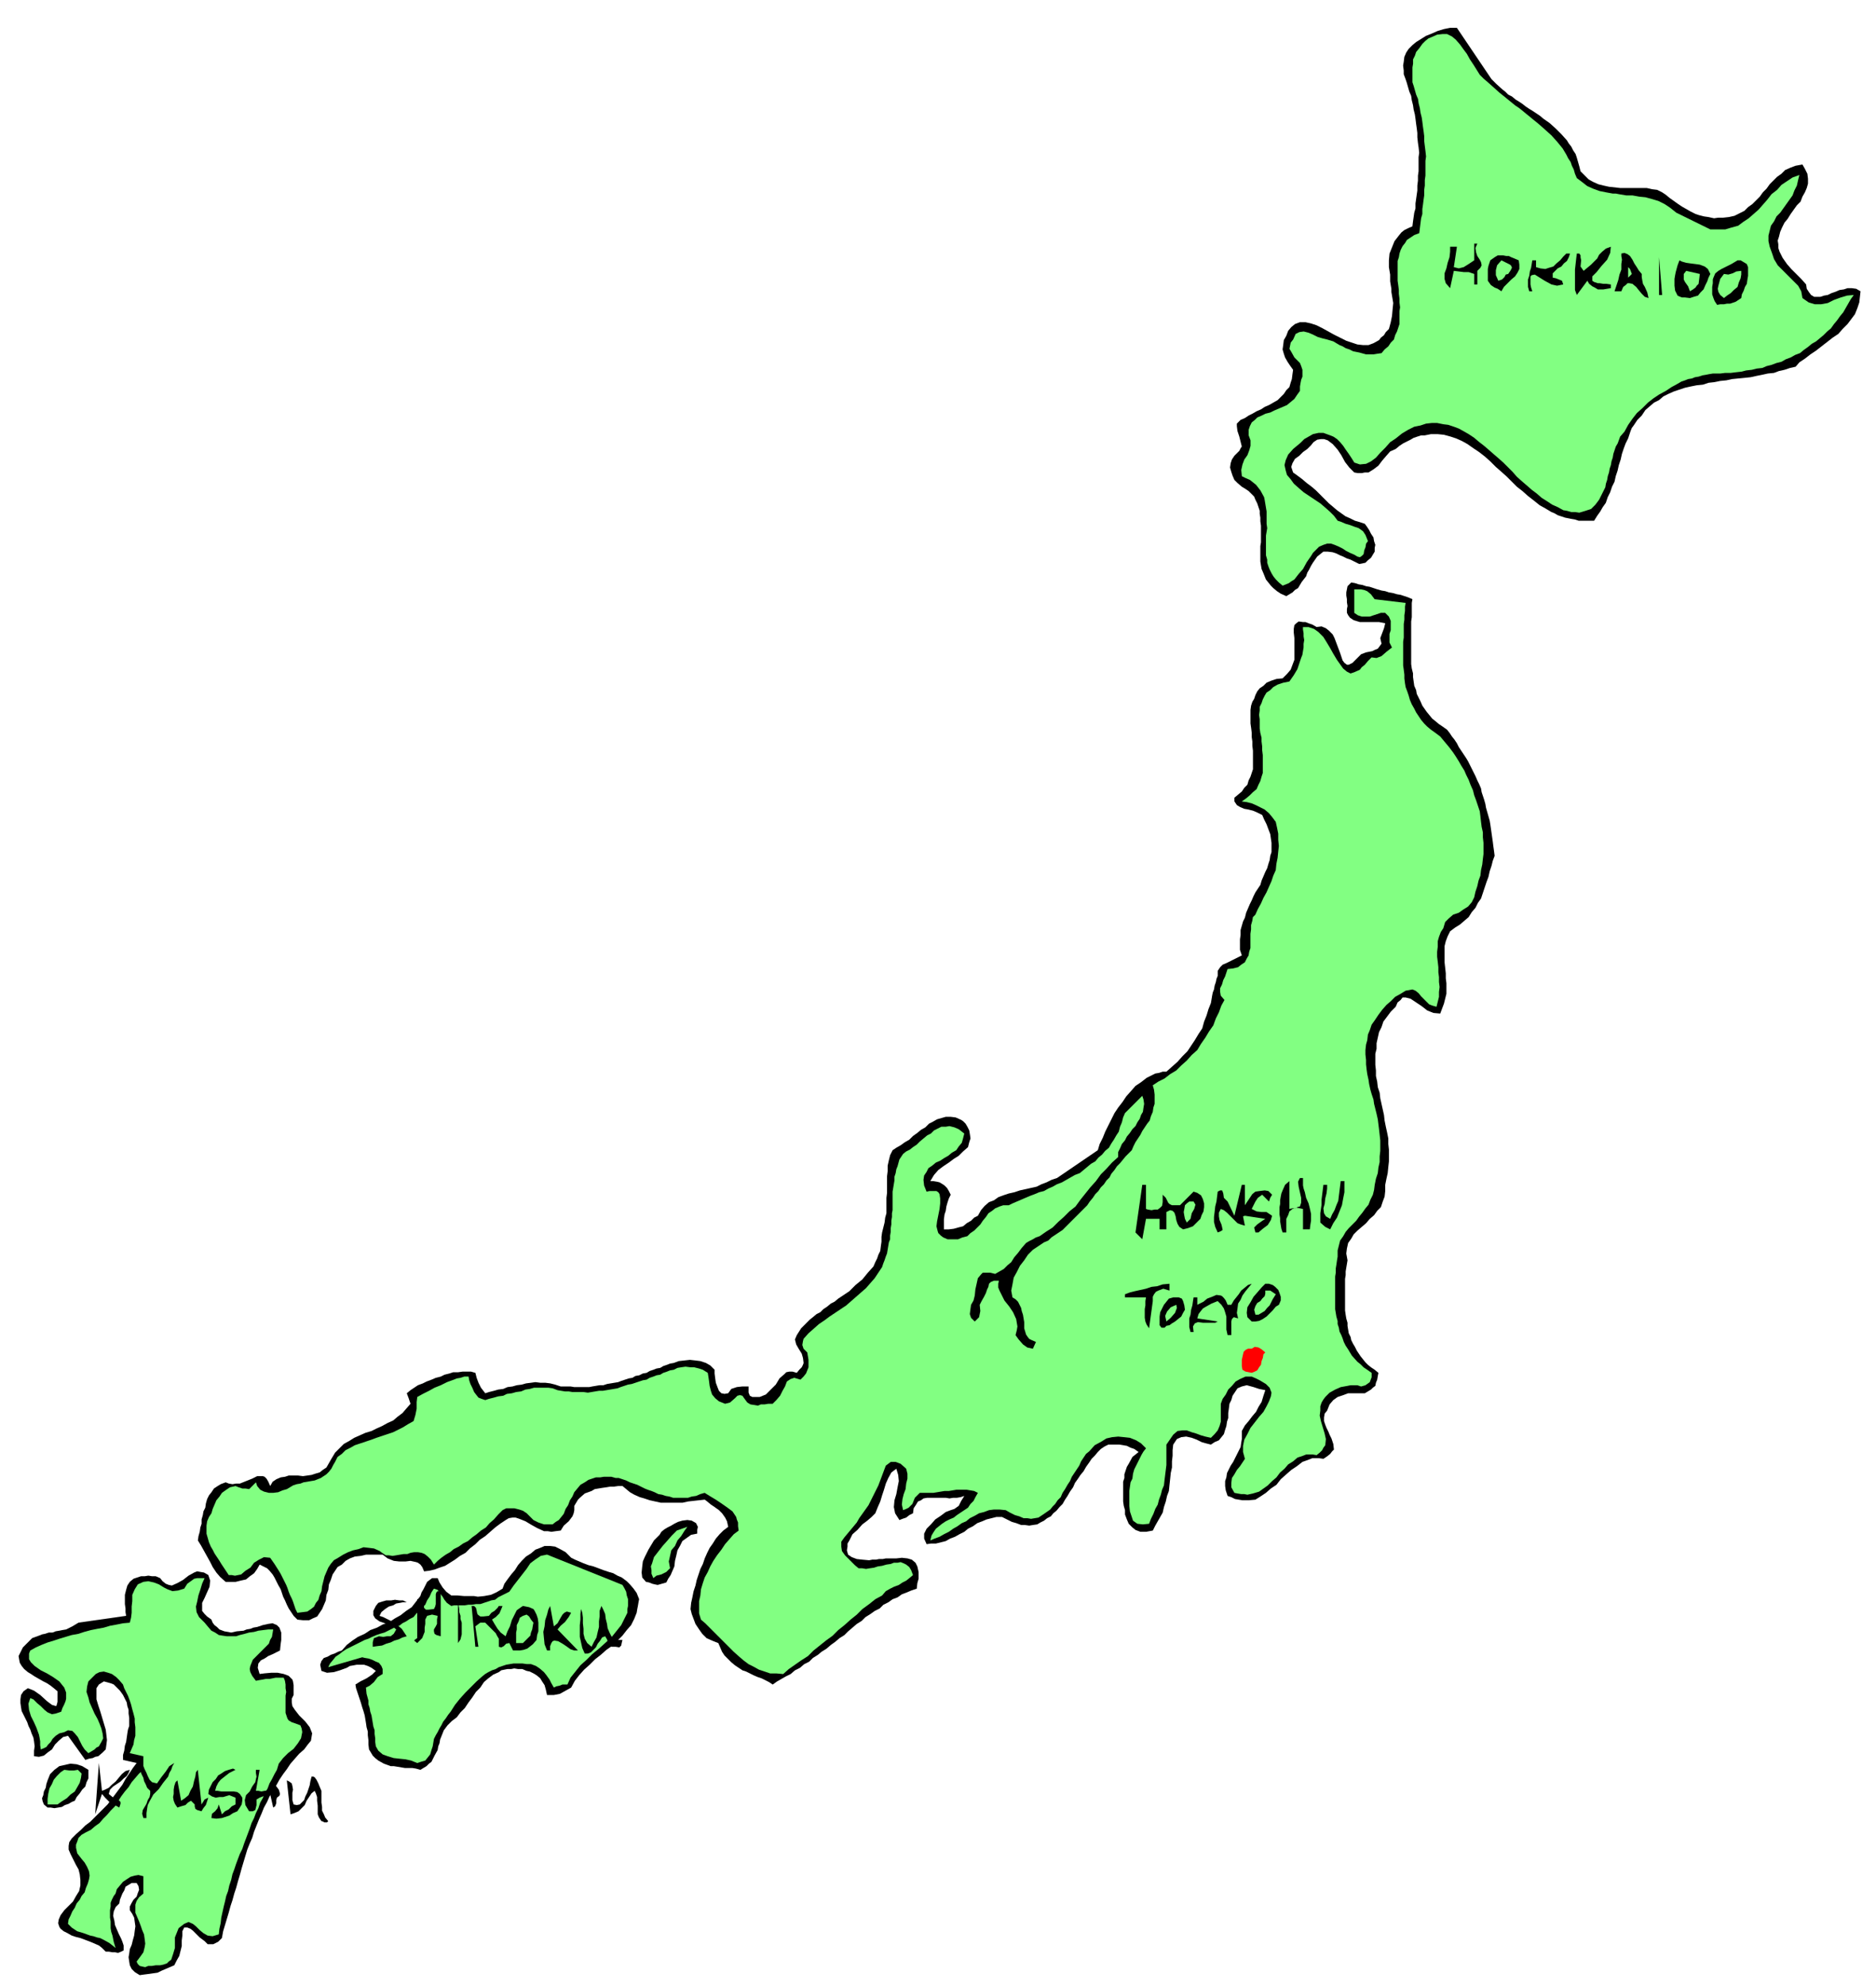
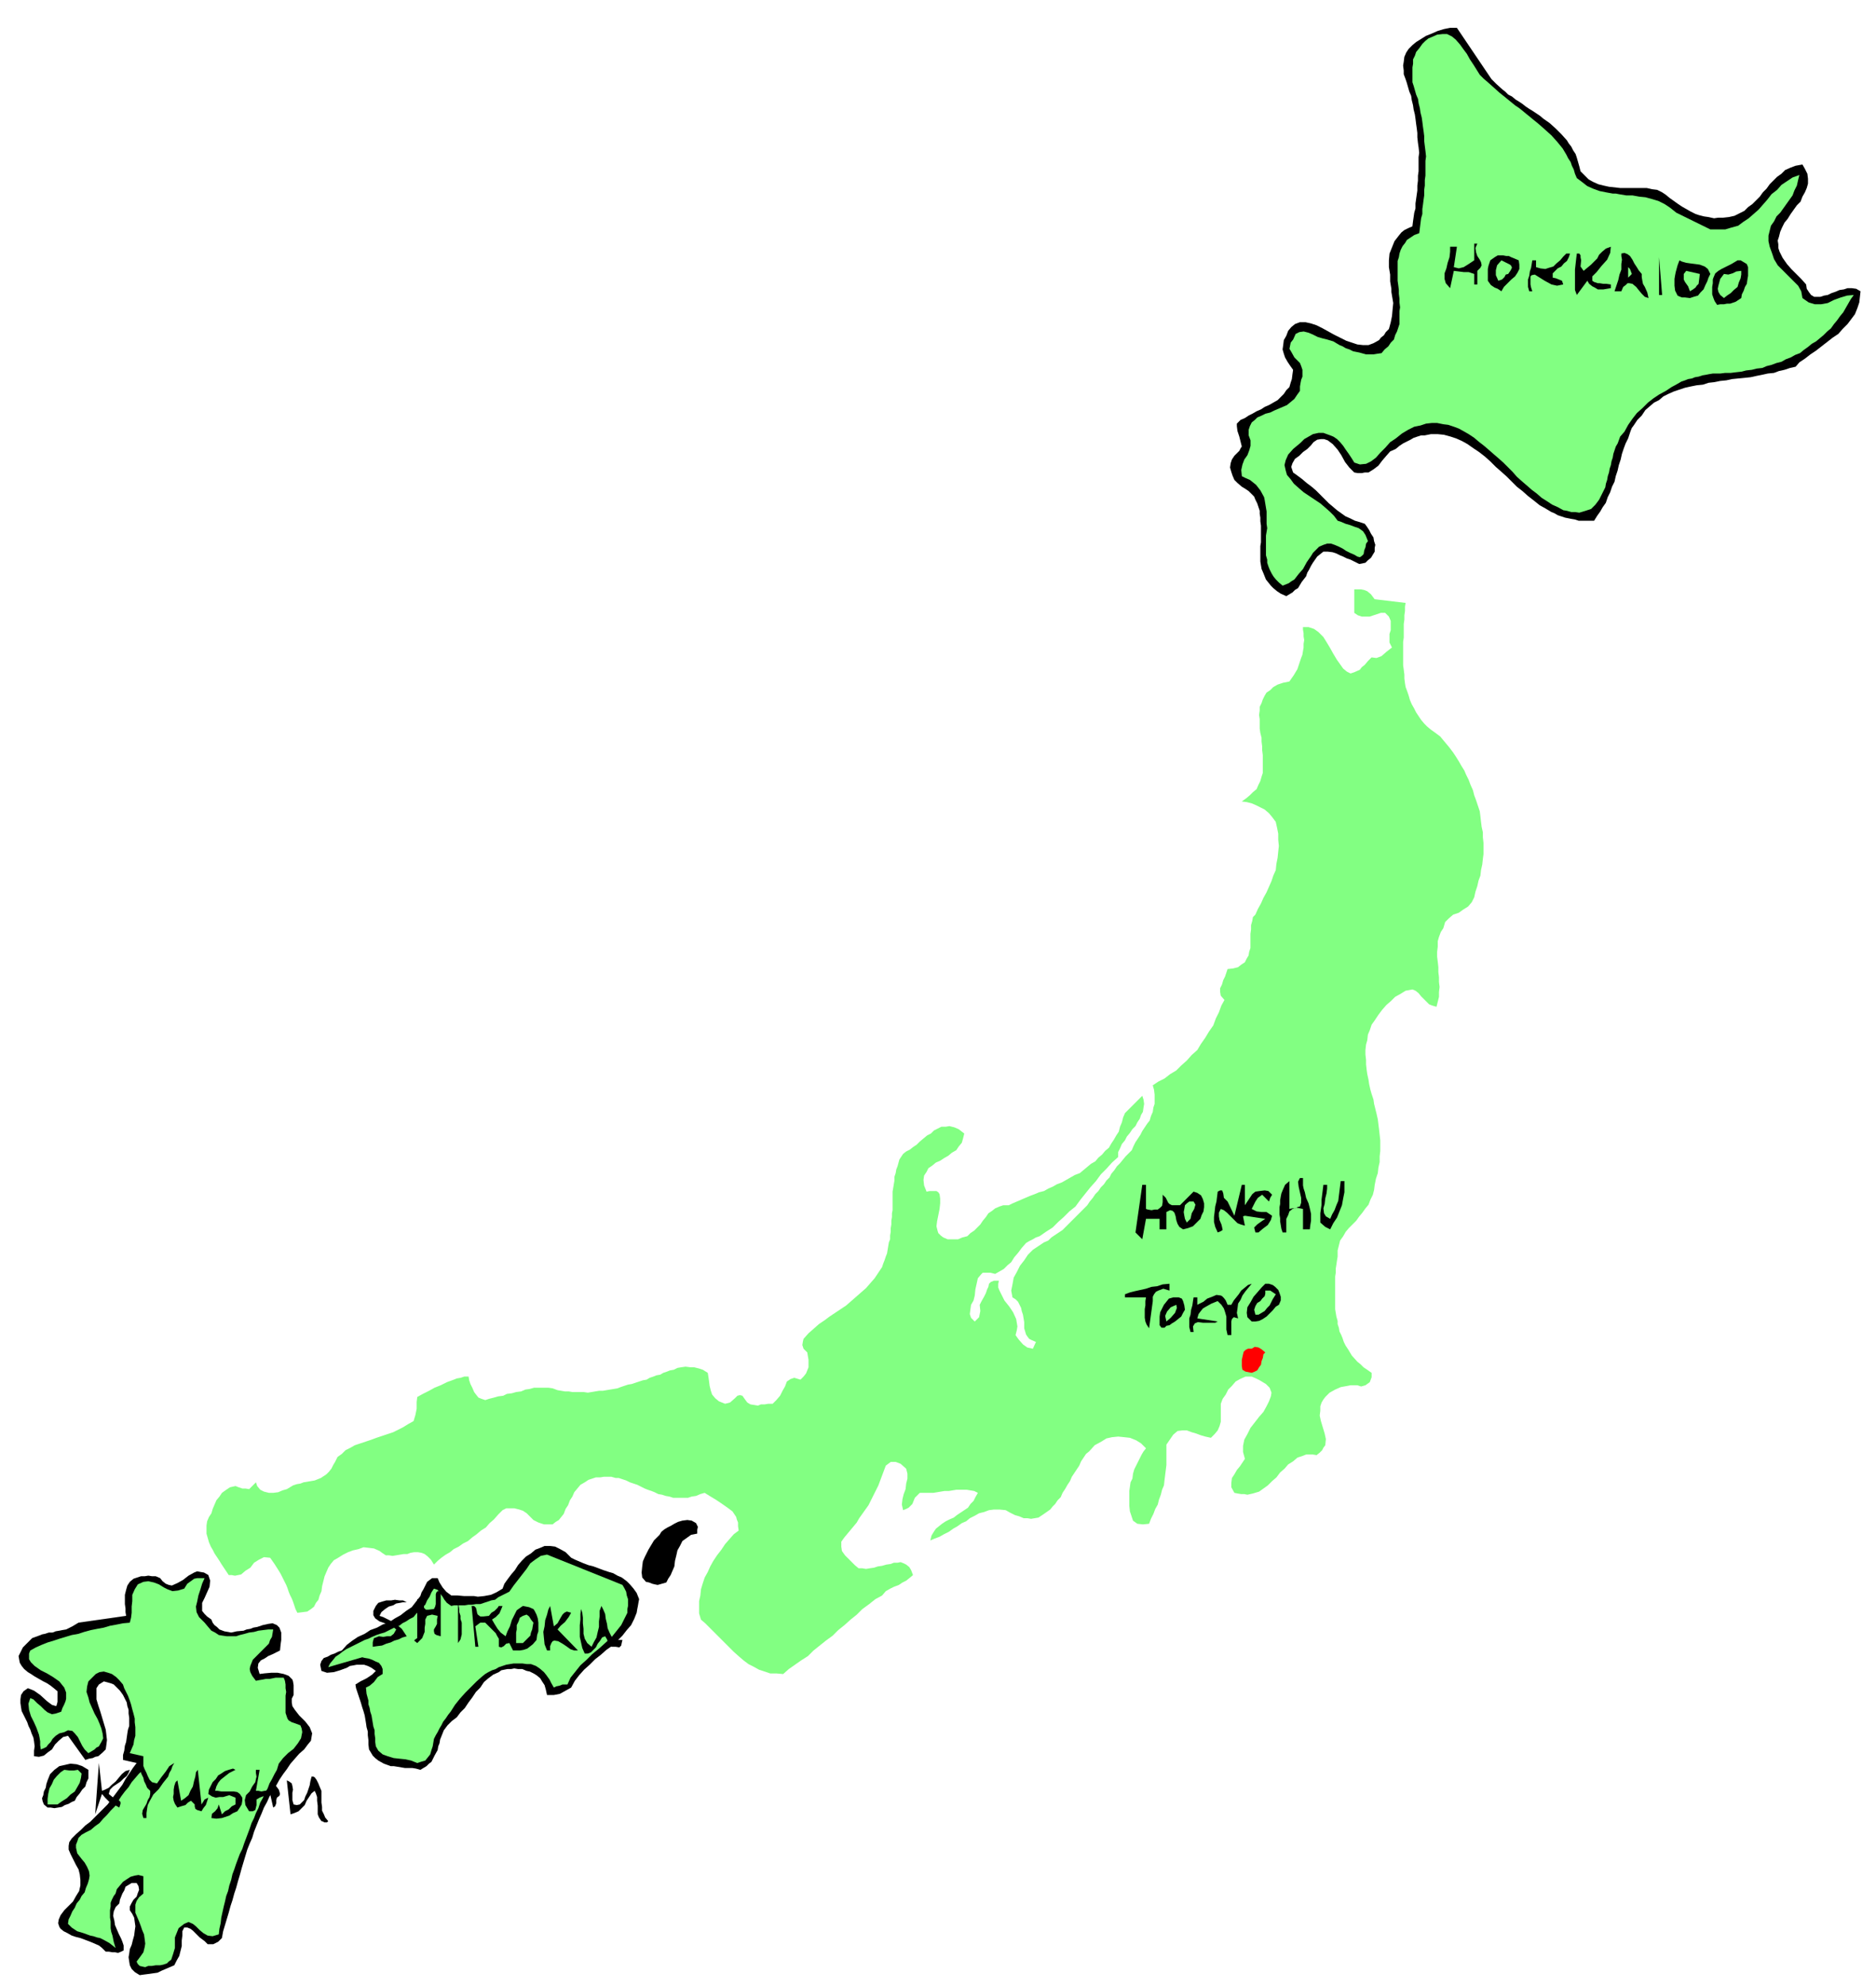
<svg xmlns="http://www.w3.org/2000/svg" fill-rule="evenodd" height="518.97" preserveAspectRatio="none" stroke-linecap="round" viewBox="0 0 3035 3212" width="490.455">
  <style>.brush1{fill:#000}.pen1{stroke:none}.brush2{fill:#82ff82}</style>
  <path class="pen1 brush1" d="m2413 128 8 8 10 9 4 3 5 5 6 3 6 5 5 3 6 4 5 4 6 4 5 3 6 4 6 4 6 5 10 7 10 9 9 9 9 10 3 5 4 5 3 6 4 6 2 6 2 7 2 7 2 8 6 6 7 7 7 4 9 4 8 2 9 2 9 1 9 1h43l9 2 8 1 8 4 6 4 6 5 7 5 7 5 6 4 7 4 7 4 8 4 6 2 8 2 7 1 9 2 7-1h8l9-1 9-2 8-4 8-4 6-6 7-5 6-6 6-6 5-7 6-6 5-7 6-6 6-6 7-5 6-6 9-4 8-3 11-2 4 7 4 8 1 8v8l-2 7-3 7-4 7-3 8-6 6-5 7-5 7-5 8-5 6-4 8-3 7-2 8-2 6 1 6v6l2 6 5 10 7 10 7 8 8 8 8 8 8 9 1 7 4 6 3 4 5 3h10l6-2 6-1 6-3 6-2 7-3 7-1 6-2h7l7 1 7 4-1 9-1 9-3 9-4 10-6 8-6 8-8 8-7 8-9 6-9 7-9 7-9 7-9 6-9 7-9 6-6 7-9 2-9 3-9 2-8 3-10 1-9 2-10 2-9 2-10 1-10 1-10 1-9 2-10 1-10 2-9 1-9 3-10 1-10 2-9 2-9 3-9 3-9 4-8 4-7 6-8 4-7 6-7 6-6 9-7 7-6 9-3 4-2 5-2 6-2 6-4 8-3 8-3 9-2 9-3 9-2 9-3 9-2 9-4 8-3 9-4 8-3 9-5 7-4 7-5 7-5 8h-25l-6-2-6-1-5-1-5-1-6-2-6-2-5-3-5-2-10-6-9-5-10-8-9-7-9-8-9-7-9-9-8-8-9-8-8-7-9-9-9-8-9-7-9-6-10-7-9-5-9-4-9-3-11-3-10-1h-11l-10 2h-6l-6 2-6 2-5 3-6 3-6 3-6 4-6 5-9 4-7 8-6 7-6 8-8 6-8 5h-6l-5 1h-6l-6-1-8-8-7-9-6-11-6-9-8-9-8-6-6-2h-5l-6 1-6 4-4 5-6 6-7 5-6 6-7 5-4 7-2 6 3 9 7 5 8 6 7 6 8 6 7 6 7 7 7 7 7 7 6 5 7 6 7 5 7 5 7 3 8 4 7 2 9 3 3 4 4 6 3 6 4 6 1 6 2 6-1 5v6l-3 5-3 5-5 4-4 4-10 2-8-4-6-3-6-2-6-3-5-2-6-3-6-2-8-1h-7l-10 8-7 10-3 5-3 6-3 5-2 6-7 9-6 10-5 3-4 4-5 3-5 3-9-4-6-4-6-5-4-4-8-10-4-10-3-7-1-6-1-6v-25l1-6v-27l-1-7v-6l-1-6v-5l-2-6-2-6-3-6-2-5-5-5-4-4-6-4-5-3-7-6-5-5-3-7-2-6-2-7 1-7 2-6 4-6 4-4 4-4 2-4 2-3-2-8-2-8-3-9-1-8v-4l3-3 3-3 7-3 6-4 6-3 7-4 7-3 6-4 7-3 7-4 7-4 5-5 5-5 4-6 5-5 2-7 2-6 1-8 1-7-5-7-4-6-4-7-2-6-2-7 1-7 1-8 4-7 3-8 5-6 6-5 8-3h9l9 2 9 3 10 5 9 5 9 5 10 5 10 5 9 3 9 3 9 1h9l8-3 9-5 3-4 5-4 3-5 5-5 3-11 2-10 1-11 1-10-1-6-1-6-1-6v-5l-1-6-1-6v-11l-1-6-1-6v-11l1-11 4-10 4-10 7-9 4-5 5-4 6-3 7-3 1-8 1-7 1-7 2-7v-8l1-7 1-7 1-7v-8l1-8v-8l1-7v-23l1-7-1-9-1-7-1-9v-7l-1-8-1-7-1-8-1-7-2-8-1-7-2-8-1-7-3-7-2-7-2-7-2-6-3-8v-6l-1-8 1-6 1-8 3-7 4-6 6-6 6-5 8-5 8-5 10-4 9-4 10-3 10-2h11l56 83z" />
  <path class="pen1 brush2" d="m2407 133 9 8 10 9 10 8 11 9 5 4 6 4 5 4 6 5 5 4 6 5 5 4 6 5 9 8 10 9 9 10 9 11 3 5 3 5 3 6 4 6 2 6 3 6 2 7 3 7 8 6 9 7 9 4 11 4 10 2 11 2h5l5 1 6 1 6 1h10l11 2 10 1 11 3 10 3 10 5 9 6 10 8 55 27h24l10-3 11-3 8-6 9-6 8-7 8-7 7-8 7-8 7-9 9-7 7-8 9-6 9-6 11-4-2 8-2 9-4 8-3 8-5 7-5 7-5 7-5 7-6 6-4 8-5 7-2 8-2 8v9l2 9 4 11 3 9 6 10 8 8 9 9 8 8 8 8 5 9 2 11 10 7 10 3h10l11-2 10-5 11-4 10-3 11-1-5 7-4 7-4 7-4 7-5 6-5 7-5 6-5 7-6 5-6 6-6 5-6 5-7 4-6 5-7 5-6 5-8 3-7 4-8 3-7 4-8 2-8 3-8 2-7 3-9 1-8 2-9 1-8 2-9 1-8 1h-9l-8 1h-12l-6 1-5 1-6 1-6 2-6 1-5 2-6 1-5 2-6 2-5 3-11 6-9 6-11 6-9 6-9 7-9 9-9 8-7 9-7 10-6 11-7 8-4 11-3 5-2 6-2 6-1 6-2 6-1 6-2 6-1 6-2 6-1 6-2 6-1 6-5 10-5 10-6 8-7 7-9 3-10 3-7-1h-6l-7-2-6-1-9-5-9-4-9-6-8-5-8-7-8-6-8-7-7-6-9-8-7-8-8-8-7-7-9-8-7-6-8-7-7-6-9-7-7-6-9-6-7-4-9-5-8-3-9-3-8-1-10-2h-9l-9 1-9 3-10 2-10 5-10 6-10 8-9 6-8 9-8 8-7 8-8 6-8 4-10 1-9-3-5-8-4-6-5-7-4-6-5-6-5-5-6-4-5-2-11-4h-8l-9 2-7 4-7 4-6 6-6 5-6 5-8 9-4 9-2 8 2 9 2 7 6 7 5 7 9 8 7 6 9 6 9 6 9 6 7 6 8 7 7 7 6 8 6 2 7 3 7 2 8 3 6 2 7 5 4 6 4 10-3 4-1 6-2 5-1 6-3 3-3 2-4-1-5-3-7-3-6-3-6-4-6-3-7-3-6-2h-6l-6 2-7 3-5 5-5 5-3 5-7 10-6 11-7 8-7 9-5 3-4 3-5 2-5 2-6-5-5-5-4-5-3-5-3-6-2-5-2-6v-5l-2-7v-32l1-6 1-6-1-7v-20l-1-6-1-6-1-6-1-5-6-11-7-9-5-4-5-4-7-3-6-3-1-10 2-9 3-8 5-7 3-8 2-7v-9l-3-8v-9l2-6 3-6 5-4 4-4 7-3 6-3 8-2 6-3 7-3 7-3 7-3 6-5 6-5 4-6 5-7v-7l1-6 1-5 2-5v-11l-2-6-2-5-9-9-5-9-3-5 1-5 1-5 4-5 4-9 6-3 7-1 8 2 7 3 8 4 7 2 8 2 10 3 10 6 5 2 5 3 6 2 6 3 10 2 11 3h12l6-1 7-1 5-6 6-5 4-6 5-5 2-7 3-6 2-6 2-6v-21l1-6-1-8v-6l-1-8v-6l-1-8-1-7v-32l2-6 1-6 2-6 3-6 4-5 3-5 6-4 6-4 8-3 1-8 1-8 1-8 2-7v-8l1-7 1-8 1-7v-9l1-7v-9l1-7v-24l1-7-1-9-1-8-1-8v-8l-1-8-1-7-1-8-1-7-2-8-1-7-2-8-1-7-3-7-2-7-2-7-2-6v-24l1-6v-7l3-6 2-6 5-6 5-7 5-5 5-4 5-2 9-4 9-1h7l8 4 6 5 7 8 5 7 6 8 5 9 6 9 5 8 5 8 6 6 7 6z" />
  <path class="pen1 brush1" d="m2390 394-3 7 1 7 2 6 4 6 2 4 1 5-2 4-5 5v22h-5v-17l-9-3h-8l-8-1-8-1-6 28-7-8-2-7v-9l3-8 2-9 3-9 1-9v-8h11l-5 33 8 2 8-2 8-5 9-6v-27h5zm216 5-1 10-5 11-9 10-8 10-7 7v7l3 2 6 2h3l6 1h5l7 1v6l-6 1-6 1h-9l-5-3-4-2-5-4-3-5-17 23-3-8v-33l1-9 1-9 1-8h4l2 3v3l1 5-1 10 5 7 6-5 6-5 5-5 5-5 3-6 5-5 6-5 8-3zm-66 11-2 6-3 6-5 4-4 5-6 3-4 4-4 4v7l5 1 5 2 5 2 2 6-10 2-9-2-11-6-8-5-8-5-5 1-2 2v13l1 5 2 6h-5l-2-7v-12l2-6 1-7 2-6 1-6 1-6h6v11l7 2 8 1 6-2 7-2 5-5 6-5 5-6 5-5h6zm116 33v5l1 6 1 5 3 5 4 9 2 9-6-2-5-5-5-6-4-5-6-5-5-1h-3l-3 3-4 3-3 7h-11l3-9 3-9 2-9 3-8v-9l1-7-1-6v-4l5-1 5 2 4 3 4 6 3 6 4 6 3 5 5 6zm-199-22 1 7v7l-3 6-4 6-6 5-6 6-6 6-4 7-6-4-5-2-6-4-5-7v-19l1-5 3-9 7-5 5-3h9l5 1h4l4 2 5 2 7 3zm232 56h-5v-61l5 61zm78-34-3 6-2 6-3 6-3 7-5 5-4 5-7 2-6 2-8-1h-5l-5-2-2-1-4-8-1-8v-11l1-6 1-5 3-11 3-8 4 2 7 2 7 1 8 1 7 1 8 3 5 4 4 8z" />
-   <path class="pen1 brush2" d="m2440 443-4 1-2 4-4 4-6 2-4-9v-8l2-8 7-8 6 3 8 4 2 2 1 3-2 4-4 6z" />
+   <path class="pen1 brush2" d="m2440 443-4 1-2 4-4 4-6 2-4-9v-8l2-8 7-8 6 3 8 4 2 2 1 3-2 4-4 6" />
  <path class="pen1 brush1" d="M2828 432v14l-1 6-1 7-3 5-2 6-3 6-1 6-9 6-9 3h-5l-5 1h-6l-5 1-4-6-2-5-2-6v-12l1-6v-6l1-3 3-7 5-4 5-3 6-3 10-5 10-6h5l5 3 5 3 2 5z" />
  <path class="pen1 brush2" d="m2640 443-6 6v-17l3 3 3 8zm177-5v6l-1 6-3 7-2 7-6 5-5 5-6 4-5 4-6-5-3-5-1-5 1-5 3-11 6-8 7 1 7-2 6-3 8-1zm-67 5-1 8-1 8-3 3-2 3-4 3-5 3-3-8-5-7-2-4v-9l4-5 22 5z" />
-   <path class="pen1 brush1" d="m2285 969-1 6v23l-1 7v69l1 7 2 8v6l1 7 1 7 3 7 1 6 3 6 3 6 3 7 7 10 9 11 5 4 6 5 6 4 7 5 4 5 4 6 4 5 4 6 3 6 4 6 4 6 4 6 3 5 3 6 3 6 3 6 3 6 3 7 3 6 3 7 1 6 2 6 2 6 2 7 1 6 2 7 2 7 2 7 1 6 1 7 1 7 1 7 1 7 1 8 1 7 1 8-3 8-2 8-3 9-2 9-3 8-3 9-3 9-3 9-5 7-4 8-6 7-5 8-7 6-7 6-8 5-8 6-4 8-3 8-2 8v26l1 9 1 9v8l1 8v17l-2 8-2 8-3 8-3 8-11-1-10-4-9-7-9-6-9-6-8-2h-5l-3 4-5 4-3 7-8 8-6 8-6 8-3 9-4 8-2 9-2 9v9l-2 8v18l1 9v9l2 9 1 9 3 9 1 9 2 9 2 9 2 9 1 9 2 10 2 9 2 10v9l1 9v19l-1 9-1 10-2 9-2 10v10l-1 9-3 8-3 9-6 6-5 7-7 6-6 7-7 6-7 6-6 6-4 7-5 7-2 9-1 8 2 11-1 6-1 6-1 6v6l-1 6v51l1 7 1 6 2 7v5l1 6 1 6 3 6 1 5 3 6 3 5 3 6 6 9 8 10 4 4 5 4 6 4 6 5-1 5-1 6-2 5-1 5-4 3-3 3-5 3-5 3h-27l-8 3-9 3-7 5-6 7-4 10-4 5-1 6v6l2 6 2 5 3 6 2 5 3 6 3 9 1 9-3 3-3 4-5 4-6 4-7-1h-11l-5 2-11 4-9 7-9 6-8 7-9 8-7 9-9 6-8 7-9 6-8 5-11 1h-10l-6-1-6-1-6-3-6-2-3-9-1-7v-8l2-6 1-7 3-6 3-6 4-6 3-6 3-6 3-6 3-6 1-7 1-6v-13l5-9 6-7 6-8 6-7 4-8 5-8 3-10 3-9-10-2-9-3-11-3-8 2-7 3-4 6-4 6-2 7-3 6-1 8-1 7v8l-2 6-1 7-2 6-2 7-4 5-4 5-7 3-6 4-8-2-7-2-8-4-8-3-9-2-8 1-7 3-6 9-1 9v9l-1 9v10l-2 9-1 10-1 9-1 10-3 8-2 9-3 9-2 9-4 7-4 7-4 7-4 8-11 2h-9l-8-3-5-4-6-6-3-7-3-8v-7l-2-7-1-7v-32l2-6v-6l2-6 2-6 3-5 6-11 10-8-7-5-6-2-6-3-6-1-6-1h-18l-6 3-6 4-5 5-5 6-5 5-4 6-5 7-4 7-5 6-4 6-5 7-3 7-5 7-4 7-4 6-4 7-5 5-5 6-5 4-4 5-6 3-5 4-6 3-5 3-7 1-6 1-7-1h-6l-8-3-7-2-8-4-8-4h-9l-8 2-8 2-7 3-8 3-7 5-8 4-6 5-8 4-7 4-8 3-7 4-8 2-8 2h-8l-7 1-4-9v-8l4-8 7-7 7-8 9-6 8-6 8-3 6-2 7-5 4-8 5-8-6 2-6 1h-6l-6 1-6-1h-30l-6 1-4 3-5 2-3 5-4 6-1 8-6 3-5 4-6 2-5 2-7-11-2-10 1-11 3-10 2-11 2-10-1-10-3-10-8 6-5 9-4 9-3 10-3 9-3 10-4 9-4 10-6 6-7 6-8 6-8 9-8 7-5 10-3 5v5l-1 6 2 7 6 4 8 3 9 1 11 1 5-1h6l5-1h6l5-1h17l9-1 9 1 7 2 6 5 3 6 2 9v11l-2 7-1 9-9 3-7 3-8 3-7 5-8 3-7 5-8 4-6 6-8 4-7 5-8 5-6 6-8 5-7 6-7 6-6 6-8 5-7 6-7 5-7 6-8 5-6 5-8 5-6 6-8 4-7 6-8 4-7 6-8 4-7 4-7 4-7 5-6-4-6-3-6-3-6-2-7-3-6-3-6-3-6-2-6-4-6-4-6-5-5-5-6-6-4-6-3-7-3-7-10-4-9-4-7-7-5-7-6-9-3-8-3-8-2-8 1-10 2-9 2-10 3-9 2-9 3-9 3-9 4-8 3-9 4-9 4-8 5-7 5-8 6-7 6-6 8-6-2-9-3-6-5-7-5-5-7-5-6-4-6-5-4-3-9 1-9 1-9 1-9 2h-35l-9-2-9-2-9-3-7-2-9-4-7-4-6-5-6-5h-7l-7 1h-6l-6 1-7 1-6 1-6 1-5 3-11 4-8 7-3 3-3 5-3 5v7l-1 5-2 5-3 4-3 4-8 7-5 8-8 1-7 1-6-1h-6l-11-5-9-5-10-6-10-4-6-2h-5l-6 1-5 3-9 6-8 6-8 7-8 7-9 6-7 7-9 7-7 7-9 5-8 6-8 5-8 5-9 3-8 3-9 2-8 1-3-7-3-4-4-3-3-1-9-2-8 1h-10l-9-1-10-4-8-6h-27l-9 2-9 1-8 3-7 4-6 6-7 4-4 6-4 6-3 9-3 7-1 9-3 8-1 9-3 7-3 7-4 6-4 6-7 3-6 3h-10l-9-1-6-6-4-6-4-6-3-6-3-7-3-6-2-6-2-6-4-7-3-6-3-6-3-5-5-6-4-4-6-3-6-3-4 7-5 7-7 5-6 5-9 2-8 2h-16l-9-8-6-7-6-9-4-8-5-9-5-9-5-9-5-8 1-7 2-7 1-7 2-6v-7l2-7 1-6 3-6 1-7 2-7 3-6 4-5 4-6 6-4 5-3 8-3 5 2 6 1 6-1h6l10-4 10-4 8-4h9l3 1 3 3 3 5 3 7 4-7 6-4 7-3 7-1 6-2h15l8 1 7-1 7-1 6-2 7-2 5-4 6-4 4-7 4-7 6-10 7-7 7-7 9-5 8-5 9-4 9-4 10-3 8-4 9-4 9-5 9-4 7-6 8-6 6-7 7-8-3-9-3-8 6-5 6-4 6-4 8-3 6-3 8-3 7-3 8-2 6-3 8-2 6-2h8l7-1h14l7 2 2 8 3 8 4 8 7 9 6-2 8-2 7-2 8-1 7-3 8-1 7-2 8-1 7-2 8-1 7-1 8 1h8l8 1 8 2 9 3h16l6 1h24l5-1 6-1 6-1h6l6-2 6-1 6-1 6-1 5-2 6-2 6-2 6-1 5-3 6-1 6-3 6-1 5-3 6-2 5-2 6-1 5-3 6-2 5-2 6-1 8-3 9-1 9-1 9 1 8 1 9 3 7 4 7 7v6l1 8 1 7 3 8 2 5 4 4 5 1 6-1 5-7 9-3 9-1h10v10l2 5 4 2h12l5-2 5-2 8-8 8-8 6-10 8-7 3-3 5-1h5l7 2 4-5 4-4 2-4 1-3-1-8-2-7-5-8-4-7-2-8 3-7 7-11 9-9 5-5 5-4 6-5 6-3 5-5 6-4 6-5 6-3 6-5 6-4 6-4 6-4 10-10 11-9 9-11 9-10 3-7 3-6 2-6 3-6 1-8 1-7v-8l1-7 2-8 2-8 1-8 2-7v-25l1-8v-27l1-8v-9l2-9 2-8 4-8 6-4 7-4 7-5 7-4 6-6 7-5 6-5 7-4 6-6 6-3 7-4 7-2 7-2h8l8 1 9 4 3 2 4 4 3 5 3 6 1 6 1 7-2 6-2 8-8 7-7 7-8 5-8 6-9 6-8 6-7 8-6 10h5l6 1 4 1 5 3 3 2 4 4 3 5 3 6-3 6-2 6-2 7-1 7-2 6-1 8v16h8l8-1 7-2 8-2 6-5 7-4 5-5 6-3 5-9 6-7 7-6 8-3 7-5 8-3 9-3 9-2 9-3 9-2 9-2 9-2 8-4 8-3 8-4 9-3 66-45 3-10 5-10 4-10 5-10 5-10 5-10 6-9 7-9 6-9 8-9 7-8 9-6 9-7 10-5 4-2 6-1 6-2h6l9-8 9-8 8-9 8-8 6-9 6-9 6-10 6-9 3-11 4-10 3-10 4-10 1-6 1-6 1-5 2-5 1-6 2-6 1-5 2-5v-8l4-6 4-4 7-3 6-3 6-3 6-3 6-3-3-9v-17l1-7v-8l2-7 2-7 3-6 2-8 3-7 3-7 3-6 3-7 3-6 4-6 4-6 2-7 3-7 3-7 3-6 2-7 2-6 1-7 2-6v-15l-1-7-1-7-3-8-3-8-4-8-3-7-8-4-7-3-8-2-6-1-7-3-5-3-4-6v-6l6-5 6-5 4-6 5-5 2-7 3-6 2-6 2-6v-30l-1-8v-7l-1-7v-7l-1-8-1-7v-22l1-7 2-6 3-5 2-6 3-6 4-5 6-4 5-5 7-3 9-3 10-1 7-7 6-7 3-8 3-8v-35l-1-9v-6l1-6 3-3 4-3 7 1h4l5 2 6 2 7 4 8-1 7 3 5 4 6 6 3 6 3 8 3 8 3 8 2 6 2 6 3 4 4 3h3l6-3 6-6 8-8 8-3 10-2 4-2 5-2 3-4 3-4-2-9 3-8 3-8 2-8-10-2h-31l-10-3-6-4-3-4-2-4v-6l1-5-1-6v-5l-1-6v-5l2-10 6-6 6 1 6 2 6 1 6 2 6 1 6 2 6 2 7 2 6 1 6 2 6 1 7 2 6 1 6 2 6 2 7 3z" />
  <path class="pen1 brush2" d="m2224 969 50 6-1 6v7l-1 7v7l-1 7v22l-1 7v38l1 7 1 8v6l1 8 1 6 3 8 2 6 2 7 3 7 4 7 3 6 4 6 4 6 5 6 5 5 6 5 7 5 8 6 5 6 5 6 5 6 6 8 4 6 5 8 4 7 5 8 3 7 4 8 3 8 4 9 2 8 3 8 3 9 3 9 1 8 1 9 1 8 2 9v8l1 9v18l-1 8-1 9-2 9-1 9-3 8-2 9-3 9-2 9-4 8-6 7-8 5-7 5-9 3-7 6-6 6-3 10-4 6-3 8-2 7v9l-1 8v8l1 8 1 9v8l1 8v8l1 8-1 8v8l-2 8-2 8-7-2-5-2-4-4-4-4-5-5-4-5-5-4-5-2-11 2-8 5-9 5-7 7-7 6-7 8-6 8-6 9-5 7-3 9-3 7-1 9-2 7-1 9v7l1 9v7l1 9 1 7 2 9 1 7 2 9 2 7 3 9 1 7 2 8 2 8 2 9 1 8 1 8 1 9 1 9v17l-1 9v9l-2 9-1 9-3 9-2 10-1 8-2 8-4 8-3 8-5 6-5 7-5 6-5 7-6 6-6 6-5 6-4 7-5 7-2 8-2 8v10l-1 6-1 7-1 6v7l-1 6v53l1 6 1 6 2 7v5l2 6 1 6 3 6 2 5 2 6 3 6 4 6 6 10 9 10 5 4 5 5 6 4 7 5v7l-3 8-7 5-7 2-6-2h-11l-5 1-11 2-9 4-9 5-7 7-3 4-3 5-2 6v7l-1 8 2 9 3 10 3 10 2 9-1 10-3 4-2 4-4 4-5 4-6-1h-11l-5 2-9 3-7 6-8 5-6 7-7 6-6 8-7 6-7 7-7 5-7 5-10 3-9 2-5-1h-5l-6-1-5-1-5-9v-7l1-8 4-6 4-7 5-6 4-6 4-6-3-11v-10l2-10 5-9 5-10 7-9 7-9 7-8 5-9 4-8 3-8 1-6-3-8-6-6-5-3-5-3-6-3-7-3h-10l-9 4-7 4-6 7-6 6-4 8-5 7-3 8v29l-2 7-3 7-5 6-6 6-9-2-7-2-8-3-7-2-8-3h-7l-8 1-7 6-11 16v33l-1 8-1 8-1 8-1 9-3 7-2 8-3 8-2 8-4 7-3 8-4 8-3 8-10 1-9-1-7-5-2-6-3-9-1-9v-24l1-7 1-7 3-6 1-8 2-7 3-6 3-6 3-6 3-6 3-5 4-5-8-8-8-5-10-4-9-1-10-1-10 1-9 2-8 5-11 6-9 10-5 4-4 6-4 6-3 7-4 6-4 6-4 6-3 7-4 6-4 7-4 6-3 7-5 5-4 6-4 4-4 5-10 7-9 6-6 1-6 1-6-1h-6l-7-3-7-2-8-4-7-4-10-1h-9l-8 1-8 3-8 2-7 4-8 4-6 5-7 3-7 5-7 4-7 5-8 4-7 4-8 3-7 3 2-8 3-5 4-6 5-4 5-4 6-4 6-3 7-3 5-4 6-4 6-4 6-4 4-6 5-5 3-6 4-7-6-3-6-1-6-1h-17l-6 1-6 1h-7l-6 1-6 1-6 1h-22l-8 8-4 10-3 3-3 3-4 2-5 2-2-9 1-9 2-8 3-8 1-9 2-8v-8l-2-8-9-8-8-3h-8l-8 6-3 8-3 8-3 8-3 8-4 8-4 8-4 8-4 8-5 7-5 7-5 7-4 7-5 6-5 6-5 6-5 6-5 7v8l1 7 5 7 5 5 6 6 5 5 6 5h6l6 1 6-1 7-1 6-2 7-1 7-2 7-1 5-2h6l5-1 5 2 4 2 5 4 3 5 3 8-6 5-5 4-6 3-6 4-8 3-6 3-7 4-6 7-11 6-10 8-11 8-9 9-10 8-10 9-10 8-9 9-11 8-10 8-10 8-9 9-11 7-10 7-10 7-9 8-11-1h-10l-9-3-9-3-9-5-8-4-8-6-7-6-9-8-7-7-8-8-7-7-8-8-8-8-8-8-7-6-3-10v-20l2-9 1-10 3-10 3-9 5-9 4-9 5-9 6-9 7-9 6-9 7-8 7-8 8-6-1-7v-6l-2-5-1-4-6-9-8-6-10-7-9-6-10-6-8-5-7 2-7 3-7 1-6 2h-24l-6-2-6-1-6-2-6-1-6-3-5-2-6-2-5-2-6-3-6-3-6-2-6-2-6-3-6-2-6-2h-5l-7-2h-12l-6 1h-7l-6 2-6 2-6 4-7 4-5 6-5 6-3 7-4 6-3 8-4 6-3 8-4 5-4 5-5 3-5 4h-14l-9-3-8-4-6-6-5-5-6-4-6-2-8-2h-13l-6 3-7 7-7 8-7 6-6 7-8 5-7 6-7 5-7 6-8 4-7 5-8 4-6 5-7 4-7 5-6 5-6 6-5-8-5-5-5-4-5-2-6-1h-6l-6 1-5 2h-6l-6 1-6 1-6 1-6-1h-5l-6-4-4-3-9-4-8-1-9-1-8 3-9 2-8 3-8 4-8 5-7 4-5 6-4 6-3 7-3 7-2 8-2 8-1 8-3 7-2 7-4 5-3 6-5 4-6 4-8 1-8 1-3-6-2-6-2-6-2-5-3-6-2-5-2-6-2-5-3-6-3-6-3-6-3-5-7-11-7-10-10-1-8 4-8 5-6 8-8 5-7 6-5 1-5 1-5-1h-5l-4-6-4-6-4-6-3-5-4-6-4-6-3-6-3-5-3-7-2-7-2-7v-13l1-7 3-7 4-6 2-7 3-7 3-7 5-6 4-6 7-5 6-4 9-2 5 2 6 2h5l6 1 11-11 2 6 5 6 6 3 8 2h7l8-1 7-3 7-2 5-3 5-3 6-2 6-1 5-2 6-1 6-1 6-1 10-4 9-6 4-4 4-5 3-6 3-5 4-8 7-5 6-6 8-4 7-4 9-3 9-3 9-3 8-3 9-3 9-3 9-3 8-4 8-4 8-5 9-5 3-10 2-10v-11l1-8 9-5 10-5 9-5 10-4 10-5 11-4 5-2 6-1 6-2h7l1 6 2 6 3 6 3 7 3 4 4 5 5 2 6 2 6-2 8-2 7-2 8-1 6-3 8-1 7-2 8-1 7-3 7-1 7-2h23l7 1 8 3 6 1 6 1h6l6 1h18l7 1 6-1 6-1 6-1h6l6-1 6-1 6-1 6-1 5-2 6-2 6-2 6-1 6-2 6-2 6-2 6-1 5-3 6-2 5-2 6-1 5-3 6-2 5-2 6-1 6-3 6-1 7-1 8 1h6l8 2 6 2 8 5 1 6 1 7 1 8 2 8 2 6 5 6 6 5 10 4 8-2 8-7 4-4 4-1 4 1 5 7 3 4 5 3 6 1 6 1 5-2h6l6-1h7l6-6 6-7 4-8 4-7 3-8 6-4 6-2 10 3 5-5 4-5 2-5 2-5v-12l-1-6-1-6-6-6-2-6 1-6 1-4 8-9 8-7 9-8 9-6 8-6 9-6 9-6 9-6 8-7 8-7 8-7 8-7 7-8 7-8 6-9 6-9 2-6 2-5 2-6 2-5 1-6 1-6 1-6 2-5v-6l1-6v-6l1-6v-6l1-6v-6l1-5v-30l1-6 1-6 1-6v-6l2-6 1-6 2-5 3-11 6-9 5-4 6-3 5-4 6-4 5-5 6-5 6-5 6-3 5-5 6-3 6-3h7l6-1 8 2 7 3 9 7-2 8-2 7-5 6-4 6-7 4-6 5-7 4-6 4-7 3-6 5-6 4-3 6-4 6-1 7 1 9 4 10 5-1h11l3 2 2 3 1 7v8l-1 9-2 10-2 10-1 8 2 8 1 3 4 4 4 3 7 3h17l7-3 8-2 5-5 6-4 5-5 5-5 4-6 5-6 4-6 6-4 5-4 7-3 6-2h9l6-3 7-3 7-3 7-3 7-3 8-3 7-3 8-2 7-4 7-3 7-4 8-3 7-4 7-4 7-4 8-3 6-5 6-5 6-5 7-4 5-6 6-5 5-6 6-5 4-7 4-6 4-7 4-6 2-8 3-7 2-8 3-7 28-28 2 6 1 7-1 6-1 7-3 5-2 6-4 6-3 6-5 5-4 6-5 6-3 6-5 6-3 7-3 6v8l-10 9-9 10-9 9-8 11-9 10-8 10-8 10-8 11-10 8-9 9-9 8-9 9-11 7-10 7-6 2-5 3-6 3-5 3-7 8-6 8-6 7-5 8-6 5-6 6-7 4-7 4-8-2h-12l-3 3-5 6-2 9-2 9-1 10-2 8-4 7-1 7-1 8 2 6 6 6 4-4 3-3 1-5 1-5-1-10 3-6 4-7 3-6 2-6 2-4 1-5 3-3 5-2h8l-1 5v6l2 5 3 6 5 10 8 10 6 9 5 11 1 6 1 6-1 6-2 8 5 7 7 8 7 5 9 2 5-11-7-3-4-2-3-4-2-3-3-10v-10l-1-6-1-6-2-6-1-5-3-6-2-4-4-4-5-3-2-11 2-10 2-11 5-9 5-10 7-9 6-9 8-8 6-4 6-4 6-4 7-3 5-5 6-4 6-4 6-4 10-10 10-10 10-10 10-10 4-6 5-6 4-6 5-5 4-6 5-5 4-6 5-5 3-6 5-6 4-6 5-5 9-11 10-10 3-7 3-6 4-6 4-6 3-6 4-6 4-6 4-5 2-7 3-7 1-7 2-6v-15l-1-8-2-7 9-6 10-5 9-7 10-6 8-8 9-8 8-9 9-8 6-10 7-10 6-10 7-10 4-11 5-10 4-11 5-9-6-7-1-6v-6l3-6 2-7 3-6 2-6 2-6 9-1 8-2 5-4 6-4 3-6 3-5 1-6 2-6v-23l1-7v-7l2-7 1-6 4-4 4-9 5-9 4-9 5-9 4-9 4-9 3-9 4-9 1-10 2-10 1-10 1-9-1-10v-10l-2-10-2-9-6-8-5-6-7-6-6-3-8-4-7-3-8-2-8-1 7-5 6-5 5-5 6-5 3-7 3-6 2-7 2-6v-29l-1-8v-6l-1-8v-6l-2-8-1-7v-15l-1-7 1-7v-6l3-6 2-6 3-6 3-5 6-4 5-5 7-4 9-3 10-2 7-10 6-10 2-6 2-6 2-6 2-5 1-6 1-6v-6l1-6-1-6v-5l-1-6v-4h9l9 3 7 5 8 8 5 8 6 10 5 9 6 10 5 7 5 7 6 5 6 3 6-2 9-4 3-4 5-4 5-6 6-6 8 1 8-3 8-7 9-7-4-8v-14l2-6v-15l-3-7-6-6h-7l-6 2-6 2-6 2h-13l-6-2-6-4v-38h11l5 1 5 2 6 5 6 8z" />
  <path class="pen1 brush1" d="M2108 1905v12l1 5 2 6 2 9 4 9 2 8 2 9v11l-1 6-1 8h-11v-33l-10-2-7 2-5 4-2 6-3 6v22h-6l-2-6-1-6-1-6v-5l-1-6v-12l1-5v-6l1-6 1-5 2-5 4-9 7-6v45l5-1h5l3-2 4-1 2-6v-8l-2-9-2-9-1-8 3-6h5zm67 5v18l-2 10-2 11-4 10-4 10-6 9-5 10-8-4-8-7v-15l1-7 1-7v-8l1-8 1-8 1-8h6v6l-1 8-2 8-1 9-2 7 1 8 3 5 7 4 3-7 4-7 3-8 3-7 1-8 1-8 1-8 1-8h6zm-161 6v33l4-6 4-6 4-6 5-4 7-1 8-1 6 1 6 6-3 5-2 6-11-11-7 5-4 6-3 6-3 6 8 4 8 1h8l9 6-2 7-5 8-8 6-7 6h-5l-2-8 5-5 7-5 6-4-33-5-3 1 1 5 1 5 1 5-7-2-5-2-4-4-4-4-5-5-4-4-5-4-5-2-3 6v6l1 6 3 7 1 4 1 5-3 2-5 2-4-9-2-8v-8l1-8 1-9 2-8 1-8 1-8 4-2h3l1 2 1 3 1 7 6 6 11 23 12-50h5zm-160 39 3 1 6 1 5-1h5l4-3 3-3 1-6v-12l5 5 4 8 2 2 4 2h13l22-22 6 2 6 4 3 6 2 7v6l-1 7-3 6-2 6-6 6-6 6-8 3-8 2-6-4-3-5-2-6-1-6-2-6-3-3-4-1-6 3v28h-11v-17h-22l-6 33-11-11 11-77h6v39z" />
  <path class="pen1 brush2" d="m1926 1971-3 3-3 3-3-6-1-5-1-6 1-5 1-6 3-3 4-3h7l3 5-2 7-4 7-2 9z" />
  <path class="pen1 brush1" d="m2025 2076-5 6-5 6-5 7-3 7-4 6-1 8-1 7 2 9-7-2-3 3-1 4v22h-6l-2-9v-21l-2-7-2-6-4-6-6-6-10 4-9 5-5 3-4 5-3 4-2 7 33 5-4 2h-20l-8-1-5 2-3 5 1 9h-5l-2-8v-14l2-6 1-8 2-7 1-7 1-6h6v12l4-2 6-3 6-5 8-3 7-3 7 1 2 1 3 3 3 4 3 7h6l4-7 8-10 4-6 5-4 6-5 6-2zm44 34-5 3-5 6-5 5-5 5-6 4-6 3-6 1h-6l-7-7-1-7 1-9 5-8 5-9 7-8 6-7 6-6h6l6 2 4 3 5 5 2 5 2 6v6l-3 7zm-177-23-10-3-8 3-4 2-3 4-2 4v7l-6 44-4-6-2-5-1-6v-14l1-6v-7l1-6h-34v-5l8-3 8-2 9-2 9-2 9-3 9-1 9-3 11-1v11z" />
  <path class="pen1 brush2" d="m2064 2093-5 8-5 10-4 4-4 5-5 3-5 3h-5l-2-8 2-6 3-5 5-3 3-4 4-4 1-4v-5h8l9 6z" />
  <path class="pen1 brush1" d="m1914 2104 2 7 1 7-3 5-3 6-5 4-5 4-5 3-4 3-5 1-3 3h-5l-3-4v-14l1-7 3-6 3-6 4-5 4-5 7-2h9l5 2 2 4z" />
  <path class="pen1 brush2" d="m1887 2137-2-9 3-7 6-7 9-4 1 5-3 8-7 8-7 6z" />
  <path class="pen1" style="fill:red" d="m2047 2187-3 3-1 6-2 5-1 6-3 4-3 5-4 2-5 2-5-1-5-1-5-3-1-6v-10l2-9 1-4 3-3 4-2h6l5-3 6 1 5 3 6 5z" />
  <path class="pen1 brush1" d="m1128 2480-10 2-7 5-7 5-4 8-4 7-2 9-2 8-1 9-3 7-3 7-4 6-3 6-7 2-7 2-5-1-4-1-5-2-5-1-6-7-1-8 1-10 1-8 3-7 3-6 3-6 3-5 6-10 9-9 3-5 5-4 5-3 6-3 5-3 6-3 7-2 8-1 7 1 7 4 1 2 2 4-1 5v6z" />
-   <path class="pen1 brush2" d="m1084 2536-6 6-8 4-8 2-5 4-3-7v-6l-1-6 2-5 3-10 7-9 7-9 8-9 7-8 8-8 17-6-5 7-5 8-6 7-4 9-6 7-2 9-2 9 2 11z" />
  <path class="pen1 brush1" d="m924 2519 6 3 7 3 7 3 8 3 8 2 8 3 8 3 9 3 7 2 7 4 7 3 8 6 5 5 6 7 5 7 4 10-1 5-1 6-1 5-1 6-4 10-5 10-7 8-7 9-8 8-8 8-10 7-9 8-9 7-9 9-9 8-8 9-7 9-6 11-9 5-9 5-5 1-5 1h-11l-2-9-2-7-4-6-3-5-6-5-5-3-6-3-5-1-7-3h-7l-6-1-5 1h-6l-5 1-5 1-4 3-9 4-8 6-7 6-6 9-7 7-6 9-6 8-6 9-7 7-6 8-8 6-7 7-6 8-4 10-2 5-1 6-2 5-1 6-5 9-5 10-4 3-4 4-5 3-5 3-7-2-6-1h-12l-6-1-6-1-6-1h-5l-11-4-9-5-5-4-4-4-3-5-3-5-1-8v-7l-1-8v-6l-2-7-1-7-1-6-1-6-2-7-2-6-2-7-2-6-2-6-2-6-2-6-1-6 8-5 10-5 9-6 6-6-7-5-6-3-6-2h-12l-5 1-6 1-5 3-11 4-10 3-11 1-9-3-2-10 2-6 4-5 6-2 5-3 6-2 6-3 6-2 8-9 9-7 9-6 11-5 9-6 11-4 9-5 11-4 9-6 9-5 9-7 9-6 7-9 7-9 2-6 3-5 3-6 3-6 8-6h9l3 7 5 8 6 7 8 6h10l11 1h16l6 1 10-1 11-2 9-4 10-6 3-8 5-7 6-8 6-7 5-8 6-7 7-7 8-5 7-6 8-3 7-3h9l8 1 8 4 9 5 9 9z" />
  <path class="pen1 brush2" d="m1007 2563 3 5 3 6 1 6 2 6v11l-1 5v6l-5 10-5 10-8 10-8 10-10 9-10 9-11 9-9 9-10 9-8 10-8 10-5 11h-8l-5 2-5 1-4 2-4-7-3-6-5-7-4-5-7-6-6-4-8-3h-7l-7-1h-14l-6 1-6 1-6 2-6 2-5 3-6 2-6 3-5 3-5 4-9 8-9 9-9 9-9 10-8 10-7 11-4 5-4 6-4 5-3 6-3 5-3 6-3 5-3 6-1 6-1 6-2 6-2 7-4 5-4 5-7 2-6 2-10-4-9-2-10-1-9-1-10-3-8-3-7-6-4-7-1-7v-6l-1-7v-6l-2-6-1-6-1-6-1-6-2-6-1-6-2-6v-6l-3-11-1-10 6-3 7-6 6-8 8-5v-8l-2-5-4-5-5-2-6-3-6-2-6-1-4-1-55 16 3-6 5-6 4-5 6-4 5-4 6-4 6-3 6-3 6-3 6-3 6-3 6-2 6-3 7-3 6-2 7-2 6-3 6-3 6-3 6-2 5-4 6-3 6-4 6-3 4-5 5-5 5-5 5-5 3-7 4-6 3-7 4-6 6 2 5 7 3 4 3 5 4 5 7 5 5-1h17l6-1h6l6-1h7l6-2 6-2 6-2 6-1 5-4 6-3 6-3 6-3 7-10 7-9 7-9 7-9 6-9 8-6 9-6 10-2 122 49z" />
  <path class="pen1 brush1" d="m337 2547 3 9-1 10-4 9-4 9-4 8v13l4 5 4 4 7 5 2 5 3 4 4 3 4 4 8 3 11 2 9-2 11-1 5-2 6-1 5-2 6-1 9-3 9-2 7-1 7 3 4 4 3 8v12l-1 7-1 10-6 3-6 3-7 3-6 4-6 3-4 5-1 7 3 10 8-1 11-1h10l10 2 8 3 6 6 1 3 1 6v16l-3 6v6l1 6 4 6 7 9 10 10 7 9 4 10-1 6-1 6-5 6-6 8-8 7-7 8-7 8-6 9-6 8-6 9-5 9-5 9-6 9-4 9-5 9-4 10-4 9-4 10-4 10-3 10-4 9-4 10-3 10-3 10-3 10-3 11-3 10-3 11-3 9-3 11-3 9-3 11-3 10-3 10-3 10-2 11-6 6-8 4h-9l-5-5-8-6-7-7-4-4-4-3-5-2h-5l-3 6v7l-1 8v9l-2 8-2 8-4 7-4 8-7 3-7 3-7 3-6 3-7 1-7 1-8 1-7 1-8-5-5-5-3-6-1-6-1-7 1-6 1-7 3-7 2-8 2-7 1-8 1-7-1-7-1-7-3-6-4-6v-6l3-6 3-5 5-5 2-6 2-5-1-6-3-5h-8l-5 3-5 3-2 6-3 5-2 5-2 5-1 6-6 6-3 7-1 7 2 8 1 7 3 7 3 7 4 8 2 5 2 6v8l-4 2-5 2-5-1h-4l-6-1h-5l-6-6-5-4-7-3-7-3-8-3-8-3-8-2-6-2-7-4-6-3-5-4-2-3-2-6 1-6 3-7 6-8 7-7 7-7 5-9 5-8 2-9v-9l-1-9-2-8-4-7-3-6-3-6-3-6-3-7v-6l1-6 4-6 7-7 8-7 7-7 8-6 7-7 7-7 7-7 7-7 6-8 6-8 6-8 6-8 5-9 6-9 6-9 6-8-22-5v-8l2-7 1-8 2-6 1-7 1-7 1-6 2-6v-13l-1-7v-6l-2-6-1-6-3-6-3-6-5-7-5-5-5-5-5-2-11-3-8 5-4 6v18l3 10 3 9 3 10 3 10 3 10 1 8 1 9-1 8-1 7-5 5-7 6-5 1-4 2-6 1-6 2-28-39-8 2-7 6-6 6-5 8-7 5-6 5-8 2-8-1v-9l1-7-1-8-1-6-3-7-2-6-3-6-2-6-3-6-3-6-3-6-1-6-1-7v-6l1-7 4-6 7-5 10 4 10 7 11 10 8 6 7 2 1-3 1-4v-17l-6-5-5-4-6-4-6-3-7-4-7-4-6-4-5-3-6-5-4-5-3-5-1-5-1-6 3-6 4-8 7-7 8-8 11-4 5-2 5-1 6-2h6l5-2 6-1 5-1 6-1 10-5 10-6 77-11-1-6v-6l-1-7v-15l2-8 2-7 4-6 6-5 6-2 6-2h6l6-1 6 1h6l7 3 4 5 5 4 5 2 5 1 9-4 9-5 9-7 9-5 5-2 5 1 6 1 7 4z" />
  <path class="pen1 brush2" d="m331 2552-4 9-3 10-3 9-2 10-2 8 1 9 4 8 9 9 5 6 6 7 6 3 6 4 6 1 7 1h15l6-2 8-2 7-2 8-1 7-2 8-1 8-1h8l-1 6-1 6-3 5-2 6-9 9-9 9-8 8-4 10-1 5 1 5 3 6 6 8 5-1 6-1 5-1h6l5-1 5-1h13l2 5 1 6v6l1 6-1 6v28l3 9 2 3 5 3 6 2 8 3 2 5 1 6-1 5-1 5-5 8-7 9-9 7-8 8-7 9-3 10-4 7-4 8-4 7-3 8-4 7-4 9-4 7-3 9-4 8-3 8-4 8-3 9-3 8-3 8-3 8-3 9-4 8-3 8-3 8-3 9-3 8-2 9-3 9-2 9-3 8-2 9-2 8-2 9-2 9-1 9-2 9-1 9-10 3-8-1-7-4-6-5-6-6-5-4-7-3-7 3-9 7-4 10-2 5v17l-3 10-3 9-4 3-3 3-6 2-5 1h-7l-6 1h-6l-5 2-5-1-4-1-3-3-2-4 6-8 5-7 2-8 1-6-1-8-1-7-3-7-2-6-3-8-3-7-3-7v-13l2-6 4-6 7-6v-28l-8-2-6 1-7 2-6 4-6 4-5 6-5 6-2 7-3 4-3 6-2 5v6l-1 6v12l1 6v11l1 6 2 6 2 10 3 10-10-8-9-5-6-3-5-1-6-2-5-1-11-4-10-3-9-6-6-6 1-7 3-6 3-7 4-6 3-7 5-6 3-6 5-6 2-7 3-7 2-7 1-6-1-7-3-7-4-7-5-6-7-9-2-9v-5l2-5 2-6 5-5 7-4 8-4 7-6 7-5 6-7 6-6 6-7 7-7 5-8 5-8 6-8 6-7 5-8 6-7 6-7 7-6v-22l-22-5 3-7 3-7 1-7 2-7v-14l-1-8v-6l-2-8-2-7-2-8-2-6-3-8-3-6-3-6-2-6-6-7-5-5-7-5-6-2-7-2-7 1-6 3-6 6-6 6-2 8-1 9 3 9 2 8 4 9 4 9 5 9 3 7 3 8 2 8 1 8-3 6-4 7-4 2-3 3-5 3-5 3-6-6-4-6-4-8-3-6-5-6-4-4-7-1-6 3-8 2-6 4-5 5-3 5-4 4-3 4-4 2-5 2-1-7v-6l-1-6-1-5-4-11-4-9-5-10-3-10-1-10 3-9 5 2 6 6 6 5 6 6 5 4 7 3 6-1 9-3 2-6 3-6 2-5 1-4v-10l-3-8-8-10-10-7-5-3-5-3-6-3-4-2-10-7-6-6-3-5v-9l2-5 9-5 9-4 10-4 10-3 9-3 10-3 10-3 11-2 9-3 11-3 10-2 11-2 10-3 11-2 10-2 11-1 2-8 1-8v-10l1-9v-10l4-9 5-8 9-4 8-1 9 2 8 3 8 5 6 3 8 3 9-1 10-3 5-8 7-5 4-3 5-1h12z" />
  <path class="pen1 brush1" d="m713 2646-7-2-3-2-1-4v-3l3-5 2-4v-7l1-6-9-2-8 2-3 6v7l-1 6v7l-2 5-2 5-4 4-4 4-5-4 2-2 3-2v-63h6l3 3 1 4 1 5v2l3 3h4l9-1 2-4 1-4v-16l1-3 2-2 5 1v72zm28 11v-77 10l1 6 1 6v5l2 6v5l2 6v19l-2 8-4 6zm-83-66h-6l-5 1-6 1-5 3-7 2-6 4-6 5-3 6 6 2 6 3 6 3 7 4 5 4 6 5 4 6 4 6-7 2-6 3-7 2-6 3-7 2-7 3-8 1-7 1v-7l1-4 1-3 3-1 5-2 7 1 6-1h6l5-4 4-7-6-5-7-3-8-3-6-2-7-5-3-5v-7l4-8 4-5 6-2 7-2h8l6-1 7 1h6l6 3zm133 22 4-5 5-3 5-5 2-3h6l-2 5-3 7-6 6-6 4 4 7 5 8 5 6 8 6 3-8 4-8 3-10 4-8 4-8 7-5 3-2 5 1 5 1 7 3 2 3 3 6 2 6 1 7v14l-2 6-1 8-6 7-9 7-6 2-6 1h-11l-6-12-5 1-4 4-4 2-4-1v-13l-3-5-2-4-9-9-8-8h-8l-8 6 5 33h-5l-6-66h4l3 3 1 4 1 5 1 2 4 3h5l9-1zm105 17 6-5 5-9 3-5 3-3 4-2 7 2-4 7-6 8-7 6-5 6 33 34h-6l-6-2-7-5-6-4-7-4-6-1-3 1-2 3-2 5v7h-5l-4-10-1-10-1-10 2-9 1-10 3-9 2-8 3-6 6 33zm100 22h11l-1 4-1 5-3 3-6-1h-7l-4-4-3-8-3-5-5 2-3 5-4 5-3 6-4 4-4 4-5 2h-5l-4-9-2-9-2-9v-19l1-9v-9l1-8 2 6 1 8v9l1 9v8l2 8 4 7 7 6 4-8 4-7 2-9 2-8v-9l1-8v-9l3-8 3 6 3 7 1 8 2 8 1 7 3 7 3 6 7 6z" />
  <path class="pen1 brush2" d="m863 2624-1 5-1 6-2 5-1 5-6 6-6 6h-11v-17l1-5v-7l3-6 2-6 5-3 6-2 4 3 3 5 4 5z" />
  <path class="pen1 brush1" d="M143 2862v14l-3 6-2 7-5 5-4 6-5 6-3 6-5 2-5 3-6 2-5 3-6 1-6 1-6-1h-5l-6-5-2-5-1-5 2-5 1-6 3-6 1-6 2-6 4-10 7-7 8-6 9-2 9-2 10 1 9 3 10 6z" />
  <path class="pen1 brush2" d="m132 2868-1 7-2 8-4 7-4 7-7 5-6 6-8 5-7 5H77v-9l1-8 2-9 4-7 3-7 5-6 6-6 6-4 8 1h8l6-1 6 6z" />
  <path class="pen1 brush1" d="m282 2851-3 5-2 6-3 5-2 6-8 10-7 10-9 9-6 11-3 6-1 6-1 7v8h-5l-2-7 1-6 3-5 3-5 2-6 3-5 1-5v-5l-5-5-2-5-3-6-1-5-3-6-2-6-3-6-3-6 6 1 5 4 2 5 3 6 2 5 3 6 4 4 8 2 7-10 7-9 6-9 8-5zm-117 45 5-2 6-3 5-5 6-5 5-6 5-6 6-5 7-2-2 5-3 5-5 4-5 5-6 4-6 4-5 5-2 7 6 5 8 4 2 1 3 3v3l-2 6-9-5-7-4-7-7-5-6-11 33 6-83 5 45zm161 22 5-8 6-3-2 6-2 6-4 5-3 5-7-2-3-2-1-4v-3l-3-3-3-3-5 3-4 4-7 2-6 2-4-6-2-5-1-6 1-5v-7l1-6 2-6 3-3 6 33 6-4 6-5 3-7 4-7 2-9 2-7 1-7 3-4 6 56zm55-56-10 5-9 7-5 4-4 5-3 6-2 7h4l6 1h20l6 1 4 3 4 6v5l-1 6-3 5-4 6-7 3-6 4-6 2-6 2-9 1-8-1 1-7 5-4 4-5 2-6 5 16 5-5 6-3 5-5 6-3v-11l-10-4-10 3h-6l-6 1-6-2-6-4 1-7 3-6 3-6 5-5 4-6 5-3 6-4 6-2 7-2 4 2zm33 34h4l5 1 5-1 6-1 3-3 4-3 1-5v-5l3 7 6 8 1 3 1 4-1 3-4 3-1 4v5l-2 5-3 2-5-22-9 3-8 3-5 3v9l-1 4-1 4-4 2h-6l-6-10-1-8 2-8 6-6 4-8 5-7 1-5 1-4-1-6v-5h6l-6 34zm117 49-2 2h-4l-4-2h-1l-4-6-2-5v-14l-1-8v-6l-2-6-2-4-5 4-4 6-4 6-3 7-5 5-5 5-7 3-6 2-6-55 4 2 4 3 1 4 1 6-1 5v12l2 7 5 1 5-1 3-3 4-4 2-6 3-6 2-6 2-6 1-6 1-4 1-4h3l2 1 3 4 1 2 2 4 2 5 3 7v19l1 7v6l3 6 2 5 5 6z" />
</svg>